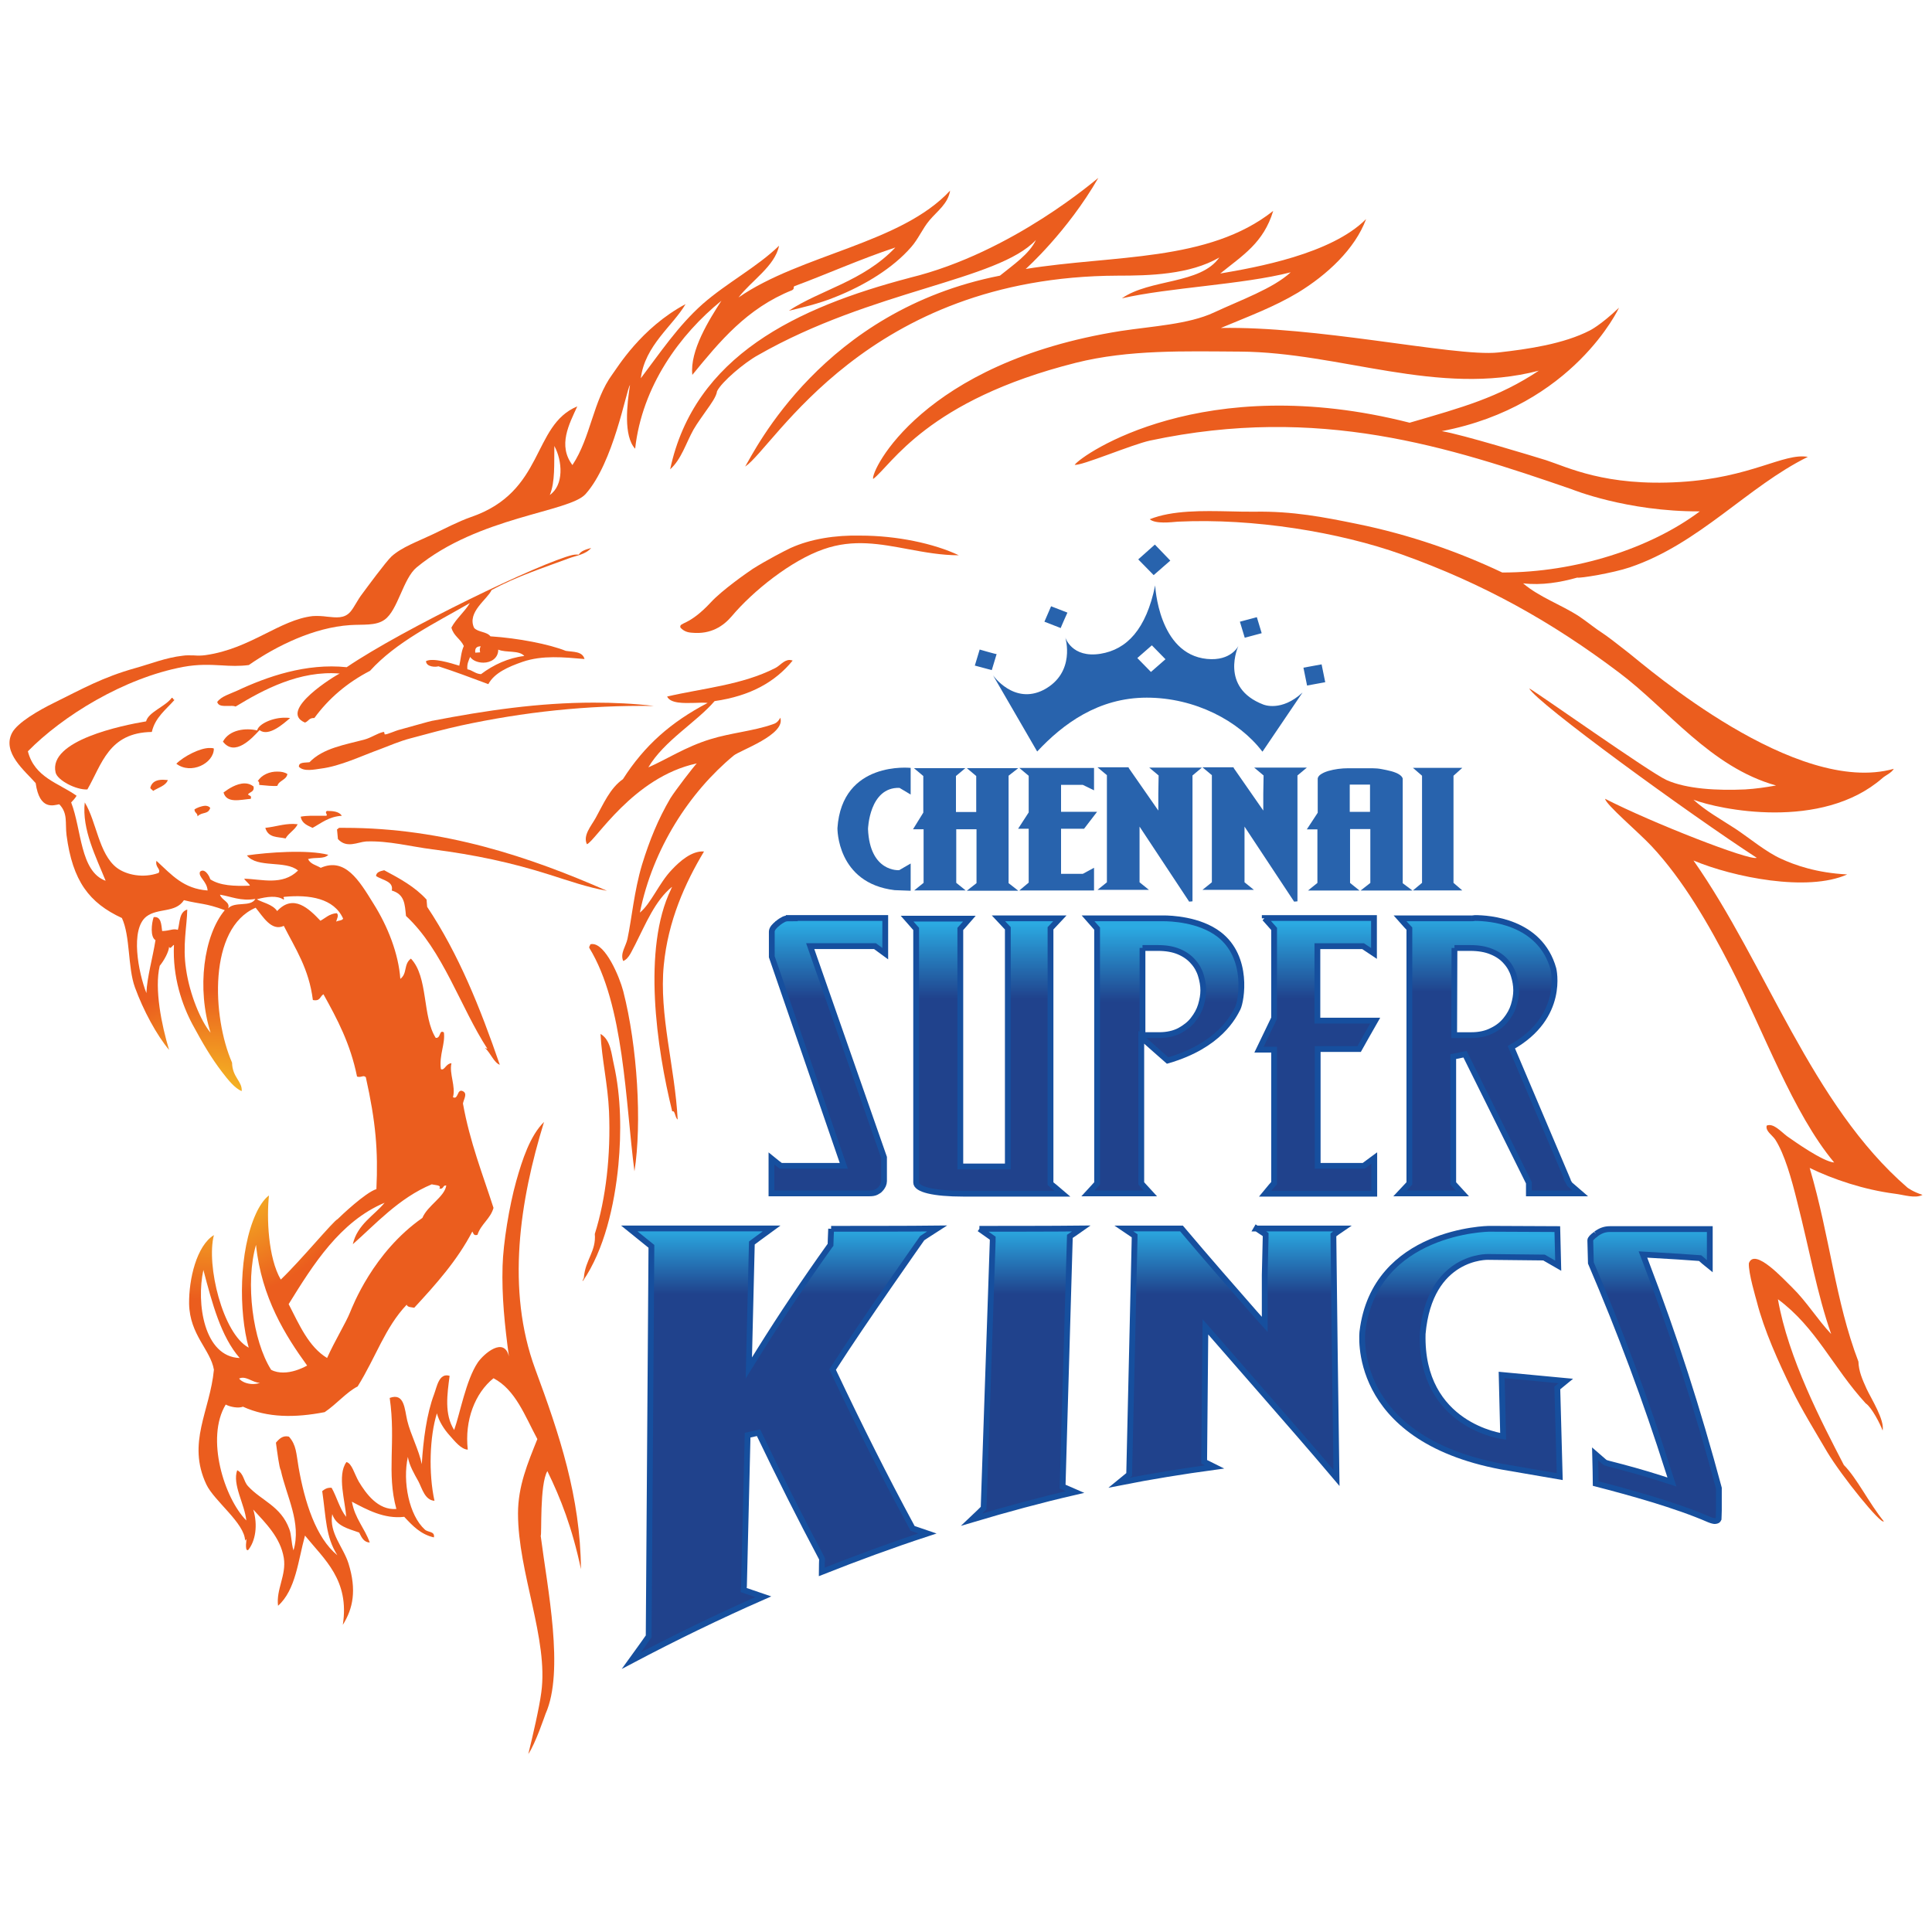
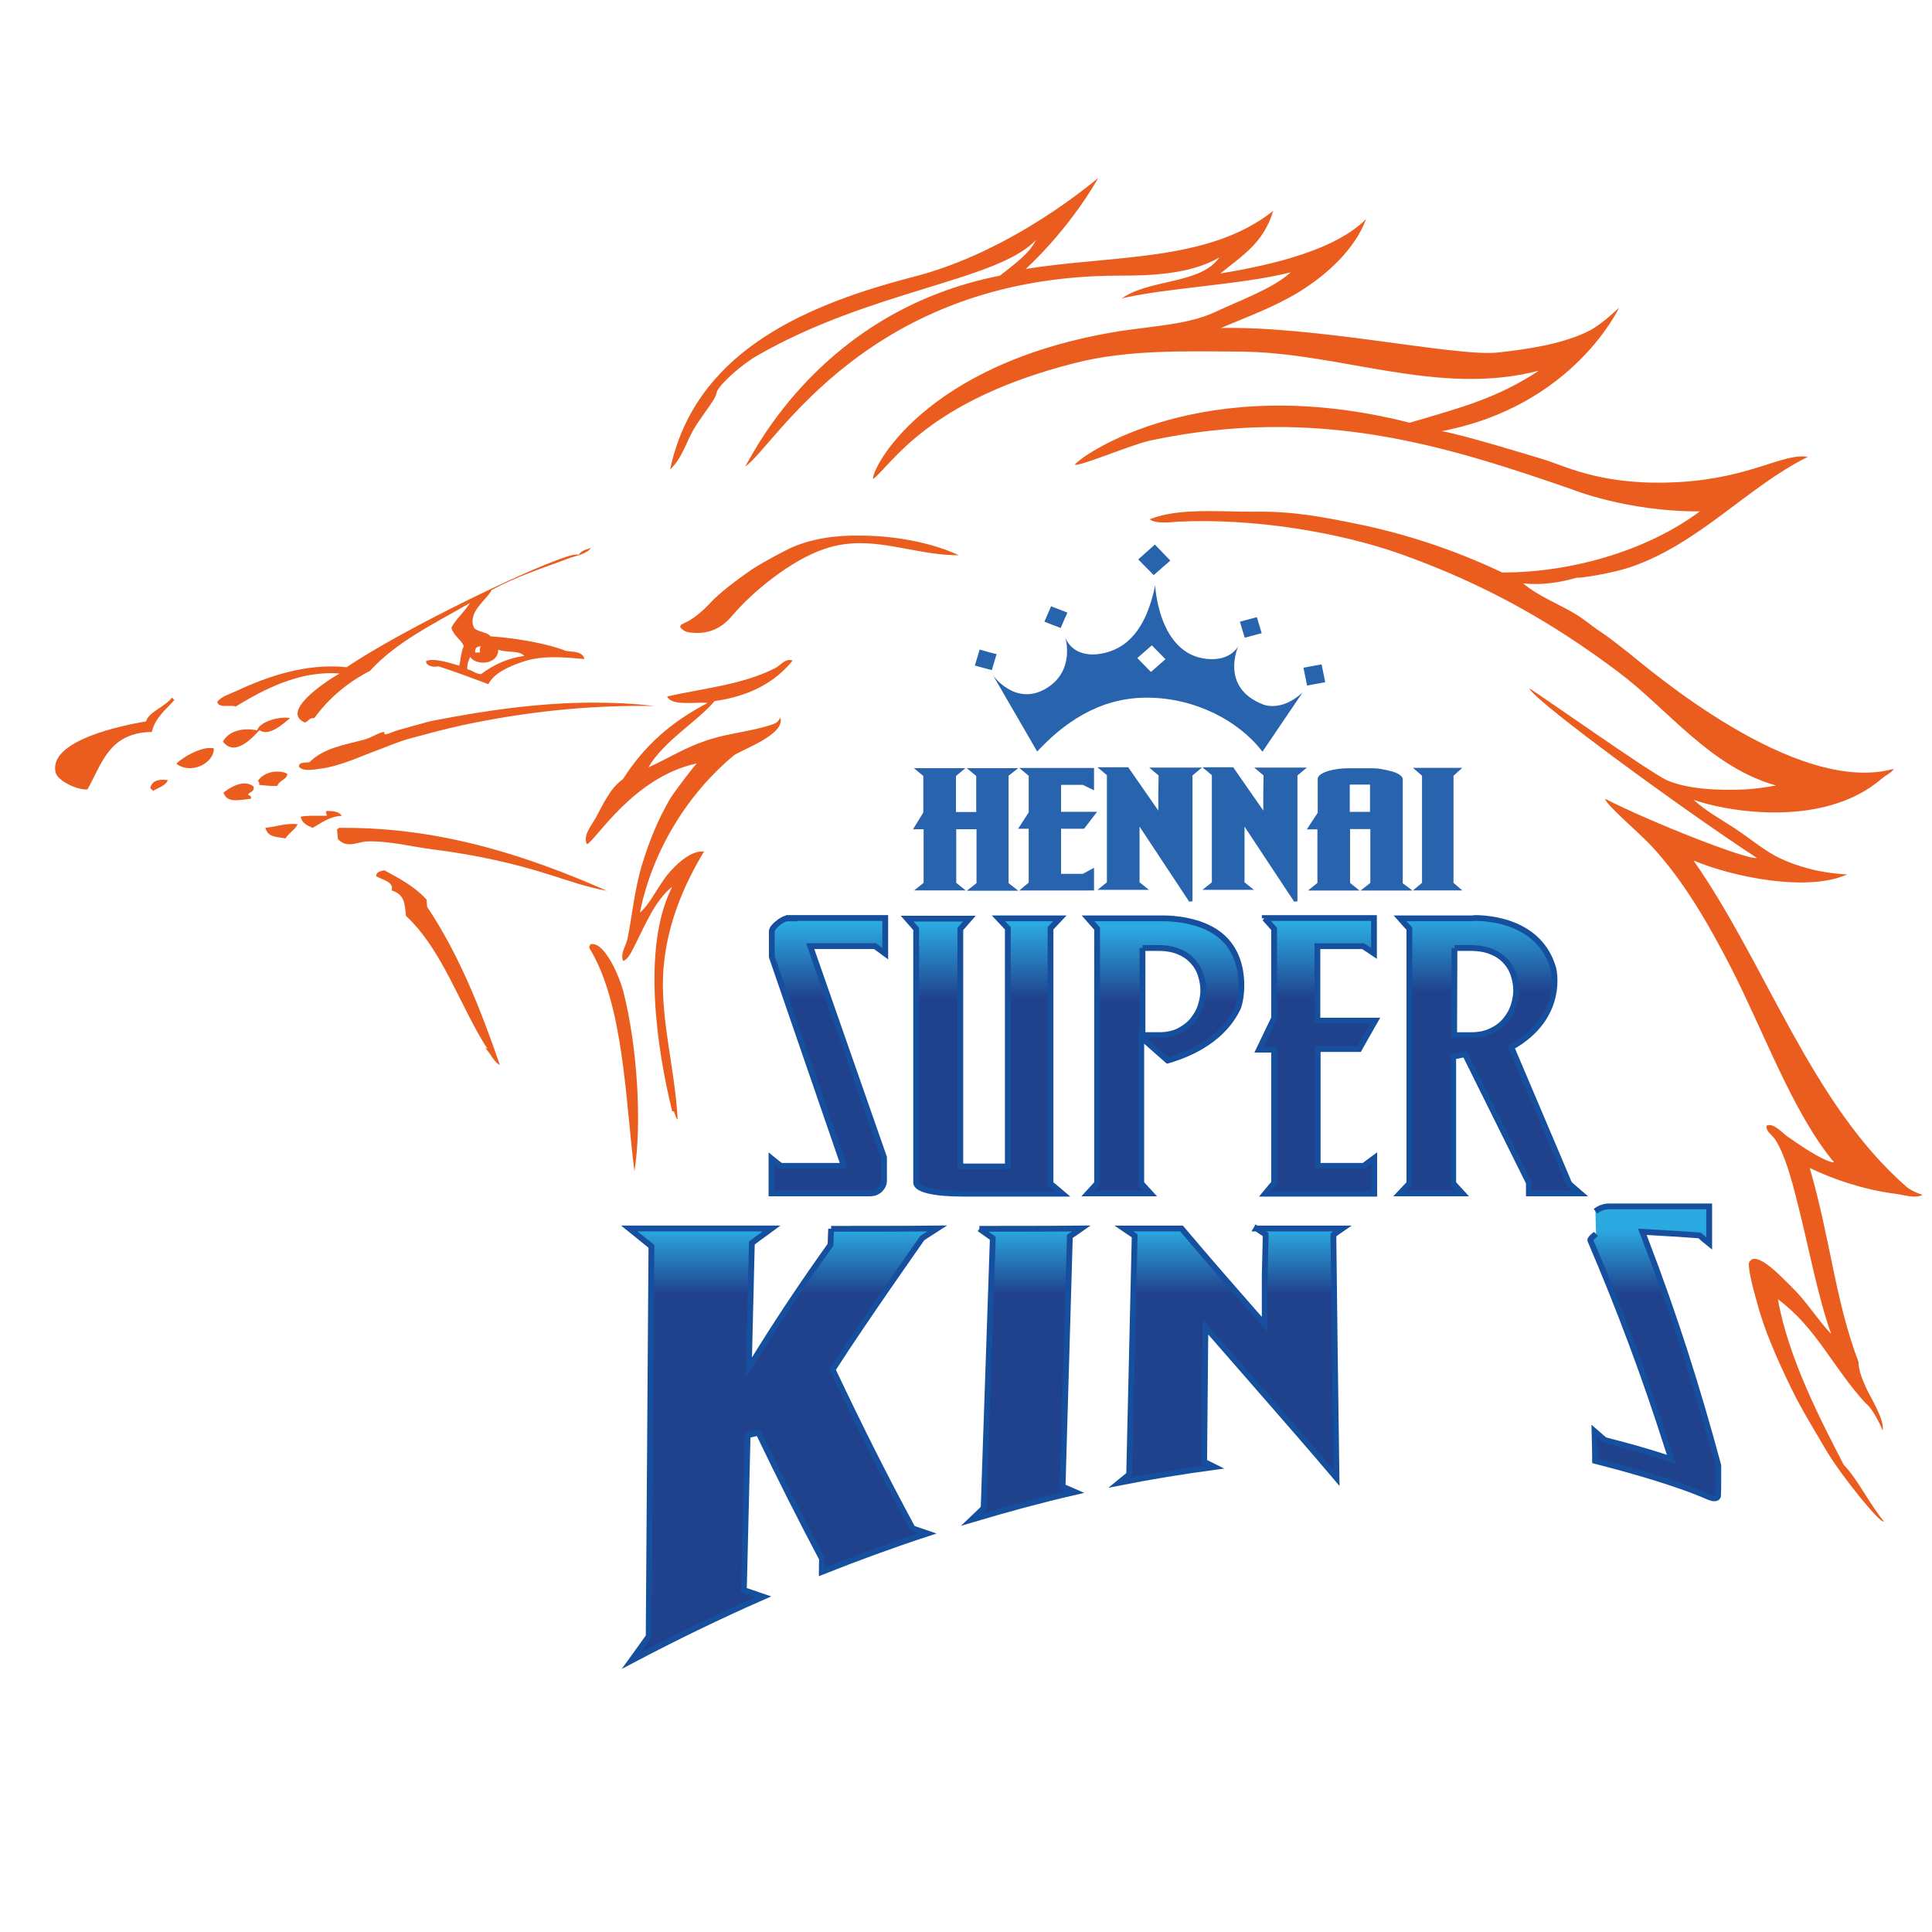
<svg xmlns="http://www.w3.org/2000/svg" xmlns:xlink="http://www.w3.org/1999/xlink" id="a" viewBox="0 0 1000 1000">
  <defs>
    <style>.gm{fill:url(#m);}.gn{fill:url(#aq);}.go{fill:url(#ec);}.go,.gp,.gq,.gr,.gs,.gt,.gu,.gv,.gw,.gx{stroke:#164f9e;stroke-miterlimit:10;stroke-width:3px;}.gp{fill:url(#fm);}.gq{fill:url(#eo);}.gy{fill:url(#de);}.gz{fill:url(#s);}.ha{fill:url(#bi);}.hb{fill:url(#g);}.hc{fill:url(#cg);}.hd{fill:url(#dk);}.he{fill:url(#cm);}.hf{fill:url(#bc);}.gr{fill:url(#ei);}.gs{fill:url(#fs);}.hg{fill:url(#y);}.gt{fill:url(#eu);}.hh{fill:none;}.gu{fill:url(#dw);}.hi{fill:url(#cs);}.hj{fill:url(#cy);}.hk{fill:url(#ae);}.hl{clip-path:url(#fv);}.hm{fill:url(#bu);}.hn{fill:url(#ca);}.gv{fill:url(#fa);}.gw{fill:url(#fg);}.ho{fill:url(#aw);}.hp{fill:#2863ad;}.gx{fill:url(#dq);}.hq{fill:url(#bo);}.hr{fill:url(#ak);}</style>
    <radialGradient id="g" cx="-532.6" cy="1601.38" fx="-532.6" fy="1601.38" r="3.36" gradientTransform="translate(12848.27 38897.19) scale(23.92 -23.92)" gradientUnits="userSpaceOnUse">
      <stop offset="0" stop-color="#faea27" />
      <stop offset="1" stop-color="#eb5d1e" />
    </radialGradient>
    <radialGradient id="m" cx="-532.6" cy="1601.38" fx="-532.6" fy="1601.38" r="3.36" gradientTransform="translate(12848.14 38896.82) scale(23.92 -23.92)" xlink:href="#g" />
    <radialGradient id="s" cx="-532.6" cy="1601.38" fx="-532.6" fy="1601.38" r="3.36" gradientTransform="translate(12845.86 38890.03) scale(23.92 -23.92)" xlink:href="#g" />
    <radialGradient id="y" cx="-532.6" cy="1601.38" fx="-532.6" fy="1601.38" r="3.36" gradientTransform="translate(12846.42 38891.71) scale(23.92 -23.92)" xlink:href="#g" />
    <radialGradient id="ae" cx="-532.6" cy="1601.38" fx="-532.6" fy="1601.38" r="3.36" gradientTransform="translate(12849.55 38901) scale(23.92 -23.92)" xlink:href="#g" />
    <radialGradient id="ak" cx="-532.6" cy="1601.38" fx="-532.6" fy="1601.38" r="3.36" gradientTransform="translate(12850.73 38904.51) scale(23.93 -23.93)" xlink:href="#g" />
    <radialGradient id="aq" cx="-532.6" cy="1601.38" fx="-532.6" fy="1601.38" r="3.36" gradientTransform="translate(12848.09 38896.66) scale(23.92 -23.92)" xlink:href="#g" />
    <radialGradient id="aw" cx="-532.6" cy="1601.38" fx="-532.6" fy="1601.38" r="3.36" gradientTransform="translate(12848.06 38896.58) scale(23.92 -23.92)" xlink:href="#g" />
    <radialGradient id="bc" cx="-532.6" cy="1601.38" fx="-532.6" fy="1601.38" r="3.36" gradientTransform="translate(12848.42 38897.65) scale(23.92 -23.92)" xlink:href="#g" />
    <radialGradient id="bi" cx="-532.6" cy="1601.38" fx="-532.6" fy="1601.38" r="3.36" gradientTransform="translate(12847.18 38893.93) scale(23.92 -23.92)" xlink:href="#g" />
    <radialGradient id="bo" cx="-532.6" cy="1601.39" fx="-532.6" fy="1601.39" r="3.36" gradientTransform="translate(12848.19 38896.88) scale(23.92 -23.92)" xlink:href="#g" />
    <radialGradient id="bu" cx="-532.6" cy="1601.38" fx="-532.6" fy="1601.38" r="3.36" gradientTransform="translate(12848.32 38897.34) scale(23.92 -23.92)" xlink:href="#g" />
    <radialGradient id="ca" cx="-532.6" cy="1601.38" fx="-532.6" fy="1601.38" r="3.36" gradientTransform="translate(12848.34 38897.42) scale(23.92 -23.92)" xlink:href="#g" />
    <radialGradient id="cg" cx="-532.6" cy="1601.38" fx="-532.6" fy="1601.38" r="3.36" gradientTransform="translate(12848.16 38896.89) scale(23.92 -23.92)" xlink:href="#g" />
    <radialGradient id="cm" cx="-531.5" cy="1600.04" fx="-531.5" fy="1600.04" r="3.36" gradientTransform="translate(12240.75 37082) scale(22.81 -22.81)" xlink:href="#g" />
    <radialGradient id="cs" cx="-532.61" cy="1601.38" fx="-532.61" fy="1601.38" r="3.36" gradientTransform="translate(12849.37 38900.52) scale(23.92 -23.92)" xlink:href="#g" />
    <radialGradient id="cy" cx="-532.6" cy="1601.38" fx="-532.6" fy="1601.38" r="3.36" gradientTransform="translate(12848.48 38897.81) scale(23.92 -23.92)" xlink:href="#g" />
    <radialGradient id="de" cx="-532.6" cy="1601.38" fx="-532.6" fy="1601.38" r="3.36" gradientTransform="translate(12847.02 38893.47) scale(23.92 -23.92)" xlink:href="#g" />
    <radialGradient id="dk" cx="-532.6" cy="1601.38" fx="-532.6" fy="1601.38" r="3.36" gradientTransform="translate(12848.2 38896.97) scale(23.92 -23.92)" xlink:href="#g" />
    <linearGradient id="dq" x1="-498.33" y1="1680.29" x2="-494.98" y2="1680.29" gradientTransform="translate(-19083.14 6263.66) rotate(90) scale(11.61 -11.61)" gradientUnits="userSpaceOnUse">
      <stop offset="0" stop-color="#2baae2" />
      <stop offset="1" stop-color="#20428c" />
    </linearGradient>
    <linearGradient id="dw" x1="-498.33" y1="1685.18" x2="-494.98" y2="1685.18" gradientTransform="translate(-19058.94 6263.66) rotate(90) scale(11.61 -11.61)" xlink:href="#dq" />
    <linearGradient id="ec" x1="-497.47" y1="1691.73" x2="-494.11" y2="1691.73" gradientTransform="translate(-18753.89 6170.94) rotate(90) scale(11.44 -11.44)" xlink:href="#dq" />
    <linearGradient id="ei" y1="1695.58" x2="-494.98" y2="1695.58" gradientTransform="translate(-19007.74 6263.66) rotate(90) scale(11.61 -11.61)" xlink:href="#dq" />
    <linearGradient id="eo" x1="-498.34" y1="1700.98" x2="-494.99" y2="1700.98" gradientTransform="translate(-18985.76 6265.25) rotate(90) scale(11.62 -11.62)" xlink:href="#dq" />
    <linearGradient id="eu" x1="-479.9" y1="1686.32" x2="-476.54" y2="1686.32" gradientTransform="translate(-16643.56 5487.73) rotate(90) scale(10.11 -10.11)" xlink:href="#dq" />
    <linearGradient id="fa" x1="-479.9" y1="1695.06" x2="-476.54" y2="1695.06" gradientTransform="translate(-16605.98 5487.72) rotate(90) scale(10.11 -10.11)" xlink:href="#dq" />
    <linearGradient id="fg" x1="-479.89" y1="1702.39" x2="-476.54" y2="1702.39" gradientTransform="translate(-16574.43 5487.67) rotate(90) scale(10.11 -10.11)" xlink:href="#dq" />
    <linearGradient id="fm" x1="-479.9" y1="1717.63" x2="-476.54" y2="1717.63" gradientTransform="translate(-16509.06 5487.68) rotate(90) scale(10.11 -10.11)" xlink:href="#dq" />
    <linearGradient id="fs" x1="-476.18" y1="1714.94" x2="-472.82" y2="1714.94" gradientTransform="translate(-15741.53 5220.5) rotate(90) scale(9.62 -9.62)" xlink:href="#dq" />
    <clipPath id="fv">
      <rect class="hh" x="211.86" y="262.18" width="615.34" height="435.08" />
    </clipPath>
  </defs>
  <g id="b">
    <g id="c">
      <g id="d">
        <g id="e">
          <g id="f">
            <path id="h" class="hb" d="m401.21,345.81c-17.07,8.77-37.9,10.49-55.91,14.72h0c1.72,3.6,8.46,3.45,14.25,3.29h0c2.51-.16,5.01-.16,6.73,0h0c-19.11,10.02-32.73,22.08-43.85,39.47h0c-6.73,4.7-10.18,13-14.1,20.05h0c-2.35,4.23-6.73,9.08-4.54,13.63h0c4.23-1.41,23.81-34.77,56.85-41.82h0c-1.57,1.57-10.96,13.78-13.63,18.01h0c-6.42,10.96-10.81,21.77-14.72,34.46h0c-4.07,13.63-5.32,28.03-7.52,38.37h0c-.78,3.76-3.92,7.52-2.19,11.43h0c3.13-1.25,4.54-5.64,6.26-8.61h0c5.48-10.81,10.18-22.55,18.95-29.76h0c0,.63-.47.78-.47,1.25h0c-14.88,30.54-7.52,82.07.63,114.96h0c1.57-.63,1.25,2.98,2.82,4.23h0c-1.41-27.09-9.71-54.35-7.2-79.87h0c2.19-22.87,10.96-42.44,20.83-58.89h0c-6.26-.47-12.53,5.01-16.76,9.55h0c-6.58,6.89-10.65,17.38-16.44,22.08h0c6.73-33.2,25.68-62.33,48.55-81.28h0c3.13-2.66,27.09-10.81,24.12-19.58h0c-1.25,2.35-2.51,2.98-4.07,3.45h0c-9.87,3.45-21.61,4.39-32.11,7.67h0c-12.84,3.92-22.71,10.49-32.11,14.57h0c8.14-13.78,24.9-23.34,34.3-34.3h0c18.64-2.66,31.48-10.02,40.41-20.99h0c-.63-.16-1.1-.31-1.72-.31h0c-2.98.16-4.85,2.98-7.36,4.23" />
          </g>
        </g>
      </g>
    </g>
    <g id="i">
      <g id="j">
        <g id="k">
          <g id="l">
            <path id="n" class="gm" d="m223.77,373.06c-1.1.16-11.9,3.29-16.6,4.54h0c-2.66.63-6.73,2.66-7.99,2.51h0c-.31,0,0-1.41-.78-1.25h0c-3.29.78-6.26,2.98-9.71,3.92h0c-9.87,2.66-21.46,4.39-28.5,11.75h0c-2.35.31-5.64-.16-5.48,2.35h0c2.51,2.66,7.99,1.41,11.43.94h0c10.02-1.25,20.99-6.58,30.54-10.02h0c4.54-1.72,10.34-4.23,15.82-5.64h0c8.61-2.35,18.01-4.86,25.84-6.58h0c32.58-7.05,65.47-10.65,100.23-10.18h0c-10.65-1.25-20.99-1.72-31.32-1.72h0c-28.35,0-55.91,4.07-83.48,9.4" />
          </g>
        </g>
      </g>
    </g>
    <g id="o">
      <g id="p">
        <g id="q">
          <g id="r">
            <path id="t" class="gz" d="m77.8,407.68c.16.94,1.1.94,1.41,1.72h0c2.66-1.72,6.58-2.66,7.67-5.64h0c-.78,0-1.72-.16-2.51-.16h0c-2.98,0-5.64.78-6.58,4.07" />
          </g>
        </g>
      </g>
    </g>
    <g id="u">
      <g id="v">
        <g id="w">
          <g id="x">
            <path id="z" class="hg" d="m133.4,404.39c.78,0,.78.94.78,1.88h0c3.13.31,7.67.78,9.4.47h0c.78-2.82,4.7-2.98,5.17-6.11h0c-1.41-.94-3.13-1.25-5.01-1.25h0c-4.07-.16-8.46,1.72-10.34,5.01" />
          </g>
        </g>
      </g>
    </g>
    <g id="aa">
      <g id="ab">
        <g id="ac">
          <g id="ad">
            <path id="af" class="hk" d="m115.7,410.18c1.57,5.79,8.61,3.76,14.1,3.29h0c.63-2.04-1.1-1.41-1.41-2.35h0c.94-1.25,3.45-1.25,2.82-4.07h0c-1.41-1.1-2.98-1.57-4.54-1.57h0c-4.23,0-8.46,2.82-10.96,4.7" />
          </g>
        </g>
      </g>
    </g>
    <g id="ag">
      <g id="ah">
        <g id="ai">
          <g id="aj">
-             <path id="al" class="hr" d="m100.67,418.95c0,1.88,1.57,1.72,1.57,3.6h0c2.35-2.51,5.48-.78,6.58-4.39h0c-.63-.78-1.57-1.1-2.66-1.1h0c-2.04.16-4.39,1.1-5.48,1.88" />
-           </g>
+             </g>
        </g>
      </g>
    </g>
    <g id="am">
      <g id="an">
        <g id="ao">
          <g id="ap">
            <path id="ar" class="gn" d="m168.8,422.24h-3.45c-2.82,0-6.42-.16-9.71.47h0c.63,3.6,3.6,4.54,6.11,5.79h0c4.7-2.51,8.3-5.79,15.19-6.26h0c-1.41-2.19-4.54-2.51-7.67-2.51h0c-1.57.78.78,2.19-.47,2.51" />
          </g>
        </g>
      </g>
    </g>
    <g id="as">
      <g id="at">
        <g id="au">
          <g id="av">
            <path id="ax" class="ho" d="m137.32,428.5c1.57,5.32,6.42,4.54,10.49,5.48h0c1.57-2.82,4.86-4.39,6.26-7.36h0c-.78,0-1.57-.16-2.35-.16h0c-5.32,0-8.77,1.41-14.41,2.04" />
          </g>
        </g>
      </g>
    </g>
    <g id="ay">
      <g id="az">
        <g id="ba">
          <g id="bb">
            <path id="bd" class="hf" d="m175.69,428.5c-.63,0-.63.63-1.25.78h0c.16,1.72.31,3.29.47,5.01h0c4.54,5.01,10.18,1.57,14.57,1.25h0c11.59-.47,23.18,2.66,34.3,4.07h0c22.08,2.82,41.03,6.89,60.77,13.16h0c9.87,3.13,19.73,6.58,29.6,8.3h0c-39.62-17.38-84.26-32.58-135.79-32.58h-2.66" />
          </g>
        </g>
      </g>
    </g>
    <g id="be">
      <g id="bf">
        <g id="bg">
          <g id="bh">
            <path id="bj" class="ha" d="m305.52,488.8c0,.78-.78.94-.47,1.88h0c18.01,29.44,18.64,79.56,23.34,115.58h0c3.92-24.75,1.57-64.53-5.79-93.19h0c-2.04-7.83-9.24-24.43-15.97-24.43h0c-.31,0-.63,0-1.1.16" />
          </g>
        </g>
      </g>
    </g>
    <g id="bk">
      <g id="bl">
        <g id="bm">
          <g id="bn">
            <path id="bp" class="hq" d="m470.91,143.78c-58.42,15.35-111.51,40.41-124.04,99.14h0c5.79-5.17,8.14-13.47,12.06-20.52h0c2.19-3.76,4.39-6.58,6.73-10.02h0c2.35-3.29,5.17-7.2,5.48-9.87h0c2.35-4.86,14.25-14.88,21.14-18.64h0c59.04-33.83,124.2-38.53,143.93-59.67h0c-3.45,7.36-11.9,13-18.64,18.48h0c-91.62,18.01-126.86,90.52-131.87,98.82h0c15.19-10.02,62.65-98.35,192.79-98.82h0c16.29,0,37.27-.47,52.62-9.4h0c-9.71,13.94-35.87,10.96-50.43,21.14h0c24.59-5.64,62.33-7.05,87.39-13.47h0c-9.24,8.46-25.69,14.25-39.78,20.83h0c-13.16,6.11-31.79,7.05-48.24,9.55h0c-102.74,16.29-129.52,72.67-128.11,76.59h0c9.55-7.2,27.72-40.72,104.93-60.14h0c27.41-6.89,56.54-5.95,84.89-5.79h0c52,.31,102.58,23.49,154.74,9.87h0c-20.99,13.94-39.47,18.95-66.87,26.94h0c-106.97-27.25-169.61,16.6-173.37,21.77h0c3.13.78,29.6-10.49,39-12.53h0c87.55-18.64,154.74,3.29,218.32,25.22h0s28.35,11.59,66.25,11.43h0c-25.53,19.11-64.06,31.64-102.27,31.64h0c-22.08-10.49-47.61-19.58-75.49-25.22h0c-16.91-3.45-32.89-6.58-52.62-6.26h0c-3.92,0-8.3,0-12.69-.16h0c-14.25-.31-29.91-.63-41.66,4.07h0c2.98,2.51,10.81,1.57,14.57,1.25h0c39.47-1.88,83.63,5.48,115.74,16.91h0c42.6,15.19,77.99,35.08,112.45,61.08h0c25.53,19.11,47.3,49.02,81.44,58.57h0c-5.48.94-10.49,1.72-16.13,2.04h0c-14.1.63-30.07-.16-40.56-4.86h0c-8.46-3.76-67.66-45.73-71.1-47.45h0c3.6,7.36,82.85,65,117.77,87.7h0c-3.45,1.72-54.35-18.17-78.46-30.54h0c.16,2.82,17.54,17.54,23.96,24.43h0c16.44,17.54,29.76,40.72,41.03,62.65h0c17.07,33.2,32.11,75.49,53.56,101.17h0c-5.95-.47-20.83-11.12-24.43-13.63h0c-3.29-2.51-7.05-6.89-10.49-5.48h0c-.78,2.82,2.82,4.86,4.39,7.2h0c4.86,7.52,8.46,20.36,11.43,32.42h0c6.26,24.43,10.18,47.3,17.54,68.28h0c-7.2-7.67-12.69-16.76-20.2-24.12h0c-4.39-4.23-19.42-20.83-22.4-12.53h0c-.31,5.01,3.76,18.48,4.07,19.73h0c3.76,14.88,11.28,31.48,18.17,45.58h0c5.01,10.34,12.37,22.24,18.32,32.42h0c7.52,12.53,27.88,37.74,29.29,35.86h0c-7.67-9.4-13.94-22.4-20.67-29.13h0c-11.43-22.08-28.82-55.29-34.14-85.83h0c19.89,14.72,28.35,35.24,45.42,53.88h0c3.13,2.04,7.67,10.96,8.77,14.1h0c1.1-5.48-5.79-16.29-8.3-21.61h0c-2.19-4.86-4.07-9.08-4.23-14.1h0c-12.06-31.64-14.57-63.9-25.22-100.23h0c12.22,5.95,28.19,11.28,43.85,13.31h0c5.17.63,10.65,2.66,14.57.63h0c-5.01-1.57-7.83-3.76-7.83-3.76h0c-49.8-43.07-72.98-115.43-110.73-169.3h0c20.52,8.61,59.04,16.44,79.56,7.2h0c-15.82-.78-27.25-4.86-34.3-8.14h0c-7.67-3.45-16.29-10.65-23.34-15.35h0c-7.67-5.01-15.66-9.4-21.93-15.19h0c13,5.01,66.25,16.29,97.73-11.12h0c1.72-1.57,4.7-2.66,5.95-4.86h0c-50.74,14.25-127.49-52.31-137.2-59.98h0c-5.95-4.7-11.28-8.77-13-9.87h0c-4.39-2.82-8.3-6.11-12.69-9.08h0c-9.4-6.11-20.52-9.87-28.97-17.07h0c9.71,1.1,19.11-.47,28.03-2.98h0c1.25.47,18.48-2.35,27.25-5.32h0c36.02-12.22,60.92-41.82,92.09-57.16h0c-12.53-2.19-29.29,10.81-66.09,13h0c-38.68,2.35-58.26-7.67-69.38-11.28h0c-6.58-2.04-44.01-13.47-54.03-15.04h0c68.28-13,91.78-63.9,91.78-63.9h0c-9.55,9.08-15.04,11.75-15.04,11.75h0c-13.63,7.05-32.11,9.71-47.45,11.43h0c-11.43,1.25-36.02-2.51-64.21-6.26h0c-26-3.45-54.97-6.89-79.4-6.42h0c14.57-6.11,27.41-10.81,39.94-18.32h0c14.88-9.08,29.44-22.4,35.24-38.06h0c-18.01,18.17-57.16,25.06-75.49,28.19h0c11.59-9.4,22.4-15.82,27.41-32.42h0c-33.52,26.62-82.69,22.71-128.11,30.07h0s21.46-19.11,37.59-47.14h0c-.31,0-44.17,38.68-97.57,51.68" />
          </g>
        </g>
      </g>
    </g>
    <g id="bq">
      <g id="br">
        <g id="bs">
          <g id="bt">
-             <path id="bv" class="hm" d="m382.26,153.96c6.73-8.77,18.79-16.13,20.99-26.78h0c-11.43,11.12-26.94,19.11-39.62,30.23h0c-12.69,11.28-22.08,25.37-31.95,38.37h0c2.19-17.07,16.44-26.94,23.18-38.37h0c-23.18,12.37-35.4,33.05-37.9,36.33h0c-10.02,13.63-11.12,32.58-20.67,46.98h0c-7.67-10.18-1.72-21.14,2.51-30.38h0c-23.65,9.87-16.6,44.17-55.13,57.32h0c-6.26,2.19-13.47,5.95-19.73,8.93h0c-7.52,3.6-15.97,6.58-21.3,11.43h0c-2.98,2.82-13,16.44-15.19,19.42h0c-2.35,2.98-4.07,6.89-6.11,9.24h0c-3.13,3.6-7.36,2.98-12.06,2.51h0c-2.35-.31-4.86-.47-7.36-.31h0c-17.07,1.88-32.26,16.91-55.44,20.2h0c-2.04.31-4.07.31-6.11.16h0c-1.88,0-3.92-.16-5.79.16h0c-8.61.94-17.23,4.39-24.59,6.42h0c-16.76,4.7-27.25,10.65-41.82,17.85h0c-8.3,4.07-19.11,10.34-21.93,15.66h0c-5.32,10.18,6.73,19.73,12.22,26h0c2.04,14.41,9.4,11.43,12.22,10.96h0c4.54,4.7,2.98,9.55,3.76,15.97h0c3.13,23.81,11.75,35.08,28.66,42.91h0c4.39,9.4,2.98,25.53,6.73,35.86h0c4.39,12.06,11.28,24.75,17.7,32.42h0c-3.92-12.84-7.67-31.64-4.86-43.54h0c2.19-2.66,4.7-7.2,4.86-9.87h0c.47,1.1.94.47,1.57-.16h0c.31-.31.63-.78.94-.78h0c-.78,16.6,4.23,31.17,9.71,41.35h0c5.17,9.55,9.55,17.07,15.19,24.43h0c3.13,4.07,6.58,8.46,10.18,9.87h0c.31-5.17-4.86-7.05-5.01-14.72h0c-10.34-23.65-12.37-69.69,12.22-80.19h0c3.76,4.54,8.14,12.37,14.57,9.4h0c5.95,11.75,13,22.08,15.04,38.37h0c3.92.78,3.6-1.88,5.48-2.98h0c7.05,12.69,13.94,25.53,17.38,42.6h0c.94.31,1.72.16,2.35,0h0c.78-.16,1.25-.47,2.19.31h0c5.17,23.18,6.42,38.06,5.48,57.95h0c-5.64,1.72-18.48,13.94-20.05,15.5h0c-2.35,1.1-18.95,21.3-29.44,31.32h0c-6.58-11.28-7.36-32.11-6.11-43.54h0c-2.66,1.88-5.17,5.95-6.73,9.4h0c-8.93,19.42-8.93,50.9-3.76,69.38h0c-13.47-7.2-22.08-42.91-18.01-58.26h0c-8.93,5.48-13,22.71-12.84,35.55h0c.31,16.13,11.12,23.81,12.84,34.14h0c-2.04,21.46-14.1,37.74-3.92,59.36h0c4.07,8.61,19.89,20.05,20.05,29.13h0c.94-1.88.63.16.47,2.04h0c0,1.57,0,3.13,1.1,2.82h0c3.76-4.54,5.17-12.84,2.66-20.99h0c6.26,6.89,14.1,14.41,15.82,25.06h0c1.41,8.93-4.07,16.29-2.98,24.75h0c9.24-8.3,10.34-23.34,13.94-36.33h0c10.02,12.37,23.18,23.02,19.58,46.2h0c5.32-8.46,7.2-18.01,2.98-31.64h0c-2.66-8.61-10.18-15.82-8.46-25.68h0c2.04,6.26,8.3,7.52,13.94,9.55h0c1.25,2.51,2.35,5.01,5.48,5.17h0c-2.66-7.52-7.67-12.37-9.24-21.14h0c7.67,4.07,16.76,9.08,27.09,7.83h0c4.23,4.54,8.46,9.08,15.35,10.65h0c.63-3.29-3.13-2.51-4.7-4.07h0c-8.14-7.36-11.59-24.75-8.77-37.59h0c.78,4.54,3.29,8.77,5.48,12.69h0c1.88,3.6,3.29,9.71,8.3,10.02h0c-3.13-14.1-2.51-33.36,1.25-45.26h0c1.1,4.23,3.76,8.3,6.58,11.43h0c2.66,2.98,5.95,7.2,9.4,7.36h0c-1.72-15.19,3.76-29.29,13.31-36.96h0c11.43,5.95,16.29,19.58,22.71,31.48h0c-5.01,12.53-10.02,24.28-10.02,38.53h0c0,30.54,15.82,65.15,12.06,92.56h0c-1.1,8.3-4.39,22.4-6.73,31.95h0c3.76-5.48,8.61-20.05,8.93-20.83h0c9.87-22.08.94-65-2.51-92.09h0c.63-.63-.63-26.62,3.45-33.52h0c6.89,14.1,12.84,29.29,17.38,50.74h0c-.31-37.43-11.12-69.69-23.65-103.52h0c-15.19-41.19-7.99-87.39,4.54-127.95h0c-7.2,7.05-11.28,19.58-14.41,30.7h0c-3.6,12.84-6.73,32.11-7.05,43.85h0c-.47,15.66,1.1,30.7,3.29,46.83h0c-2.51-10.49-13-1.41-16.13,3.13h0c-6.11,9.08-9.24,26.62-12.22,34.93h0c-5.17-8.14-3.6-18.48-2.35-28.03h0c-5.48-1.72-6.58,5.64-7.99,9.4h0c-3.92,10.34-5.64,23.81-6.42,36.33h0c-1.41-7.2-5.79-15.35-7.52-22.55h0c-1.41-5.95-1.41-14.57-9.08-11.75h0c3.29,22.87-1.72,38.68,3.45,57.48h0c-9.55.78-15.82-8.14-19.42-14.1h0c-2.35-4.07-3.6-9.55-6.42-10.18h0c-5.01,6.73-.47,20.83-.16,28.35h0c-3.29-4.07-4.86-10.34-7.52-15.04h0c-2.51-.16-3.6.78-4.86,1.72h0c2.04,14.1,1.72,23.49,7.83,33.2h0c-11.12-9.08-16.91-27.56-20.05-45.42h0c-1.25-7.2-1.1-11.59-5.01-15.97h0c-3.13-.78-5.01,1.1-6.73,3.13h0c.63,4.54,1.72,13.16,2.51,14.25h0c2.98,13.63,10.81,27.25,6.58,41.5h0c-1.25-4.07-.94-7.99-2.19-11.12h0c-4.39-11.9-14.41-14.57-21.3-22.08h0c-2.51-2.66-2.04-6.42-5.64-8.3h0c-2.66,7.36,3.92,17.7,4.7,26h0c-11.43-11.59-21.14-42.6-10.65-59.98h0c2.35,1.25,6.58,2.04,8.93,1.1h0c12.69,5.79,26.94,5.79,42.29,2.82h0c6.26-4.23,11.28-10.34,17.07-13.31h0c9.55-15.35,14.1-30.38,25.37-42.29h0c.47,1.41,2.51,1.25,3.92,1.57h0c11.28-12.22,22.24-24.43,30.07-39.47h0c.63.94.63,2.35,2.66,1.72h0c1.72-5.48,6.73-8.3,8.3-13.94h0c-5.64-17.54-12.22-33.99-15.82-54.03h0c.47-2.35,2.35-5.01.16-6.26h0c-1.57-.94-2.35.16-2.82,1.41h0c-.63,1.25-1.1,2.35-2.51,1.57h0c1.57-5.48-2.04-12.22-.78-17.54h0c-1.25,0-2.04.78-2.82,1.57h0c-.94,1.1-1.72,2.04-2.66,1.41h0c-.94-7.36,2.35-13,1.57-18.95h0c-1.41-.94-1.72.16-2.19,1.25h0c-.31.78-.78,1.72-2.04,1.57h0c-7.05-11.12-3.76-31.48-12.84-41.03h0c-3.92,2.98-1.72,7.67-5.48,10.49h0c-.94-13-6.42-27.09-13.94-39h0c-7.52-12.22-14.72-23.96-27.25-18.48h0c-2.35-1.41-5.32-1.88-6.58-4.54h0c3.92-1.1,8.3.16,10.49-2.19h0c-10.81-2.82-31.48-1.25-42.13.31h0c5.32,6.73,20.05,2.35,26.47,7.83h0c-8.14,7.99-18.95,4.39-27.88,4.23h0c.63,1.25,3.45,3.29,2.82,3.6h0c-7.99.31-15.35,0-20.36-3.29h0c-.63-2.19-3.13-5.95-5.32-3.92h0c-1.1,2.66,3.6,4.86,3.92,9.71h0c-12.53-.94-18.48-7.99-26.47-15.35h0c-.78,3.45,2.51,4.23,1.1,6.26h0c-7.83,2.82-16.6,1.1-21.61-2.66h0c-9.4-7.2-10.49-23.96-16.6-33.83h0c-1.57,13.94,5.95,28.5,10.81,40.56h0c-13.31-4.86-12.37-26.47-17.85-40.56h0c1.1-1.1,2.04-2.19,2.82-3.45h0c-9.24-6.58-21.77-9.4-25.22-23.02h0c17.85-18.17,49.49-37.9,80.5-43.7h0c7.67-1.41,13.78-1.1,19.73-.78h0c4.7.31,9.24.47,14.1-.16h0c14.72-10.18,33.83-19.42,52.31-20.67h0c6.89-.47,13.47.47,18.01-2.82h0c6.89-4.86,9.55-21.3,16.6-27.09h0c31.95-26.31,78.93-28.5,87.39-37.9h0c14.57-16.29,20.99-53.56,23.02-56.54h0c-1.57,10.02-3.45,26.47,2.66,33.05h0c3.6-32.42,23.18-59.2,44.64-76.59h0c-6.26,9.71-16.44,25.84-15.04,38.37h0c14.1-17.23,28.19-34.46,51.68-43.85h0c1.41-.94.31-1.25,1.1-2.04h0c16.13-5.95,34.3-14.1,52.31-20.05h0c-16.6,17.54-38.84,21.93-55.13,32.73h0c5.48-1.25,15.5-3.6,23.96-7.05h0c15.35-6.11,29.91-15.04,39.31-25.84h0c3.76-4.23,5.95-9.71,9.55-13.94h0c3.92-4.7,9.55-8.46,10.65-15.35h0c-25.37,27.41-77.37,33.05-109.47,55.29m-95.38,76.9c4.23,7.83,5.01,20.2-2.35,25.37h0c2.82-6.73,2.19-16.29,2.35-25.37m-173.06,232.26c5.95.94,10.65,3.45,18.32,2.19h0c-2.51,4.39-10.49,1.1-14.1,4.86h0c1.25-3.29-3.29-4.07-4.23-7.05m33.36,1.1c13-1.25,25.68.78,30.38,11.28h0c-.47,1.1-2.66.94-3.6,1.57h0c.31-1.41,1.57-3.29.31-4.39h0c-3.92.31-5.79,2.51-8.46,3.92h0c-5.95-6.26-13.94-14.1-22.4-5.01h0c-2.35-3.6-8.14-4.54-10.49-6.11h0c5.32-1.41,10.49-2.04,13.78.16h0c.94-.47-.78-1.25.47-1.41m-71.42,10.18c5.95-4.54,15.04-1.72,19.42-8.46h0c8.77,2.19,10.96,1.41,21.14,5.17h0c-10.96,13.16-14.57,40.56-7.36,63.43h0c-5.01-5.95-10.81-19.73-12.69-32.89h0c-1.88-12.22.47-22.24.63-30.85h0c-4.23,1.25-3.76,6.58-4.86,10.49h0c-2.66-.78-3.76.47-8.14.63h0c-.47-3.45-.47-7.67-4.39-7.2h0c-1.1,3.13-1.88,10.34.94,11.9h0c-1.41,9.08-4.39,19.26-4.7,27.41h0c-4.23-10.81-8.46-33.05,0-39.62m147.69,138.6c1.57.47,5.32.31,3.92,2.19h0c1.25.31,1.72-.31,2.04-.78h0c.31-.47.63-.94,1.57-.78h0c-.94,5.95-9.71,10.34-12.37,16.76h0c-25.53,17.85-36.18,45.89-37.43,48.86h0c-2.19,5.48-7.83,14.57-11.9,23.65h0c-9.55-5.79-14.41-17.23-19.89-27.88h0c12.69-20.52,26.62-42.76,49.65-52.47h0c-5.17,6.42-14.1,11.12-16.44,21.46h0c11.43-10.02,23.81-23.96,40.88-31.01m-83.16,96.01c-9.55-15.04-13.47-45.11-7.83-64.68h0c2.82,27.41,15.35,47.14,26.47,62.49h0c-3.76,2.04-8.14,3.6-12.37,3.6h0c-2.04,0-4.23-.31-6.26-1.41m-35.08-51.68c4.54,17.23,9.08,34.46,18.79,45.58h0c-18.48-.63-22.55-28.35-18.79-45.58m18.48,56.23c3.45-1.72,7.05,2.19,10.81,2.19h0c-1.25.47-2.51.63-3.6.63h0c-2.98,0-5.79-1.1-7.2-2.82" />
-           </g>
+             </g>
        </g>
      </g>
    </g>
    <g id="bw">
      <g id="bx">
        <g id="by">
          <g id="bz">
            <path id="cb" class="hn" d="m299.57,287.08s-1.72-.16-3.13.16h0c-16.13,3.76-87.7,38.21-116.99,58.1h0c-20.99-2.19-41.19,4.86-56.85,12.22h0c-3.76,1.72-7.99,2.82-10.18,5.79h0c.63,2.19,2.98,2.04,5.48,2.04h0c1.57,0,2.98-.16,4.07.31h0c14.41-8.77,33.2-18.79,53.88-17.07h0c-1.72.63-32.42,19.26-18.01,25.37h0c1.88-.63,2.04-2.51,4.86-2.35h0c7.36-10.02,16.76-18.17,28.82-24.43h0c13.47-14.88,33.2-24.43,51.68-35.08h0c-2.82,4.7-7.05,7.99-9.55,12.69h0c1.1,4.39,4.7,5.79,6.42,9.55h0c-1.41,2.98-1.57,6.89-2.35,10.18h0c-4.54-1.41-13.78-4.23-17.23-2.35h0c.16,3.13,5.17,3.13,6.42,2.66h0c9.24,2.98,15.66,5.48,25.84,9.24h0c3.13-5.79,10.18-8.93,17.85-11.59h0c10.18-3.45,21.14-2.35,31.95-1.41h0c-1.1-4.07-5.79-3.6-9.71-4.23h0c-8.61-3.45-24.59-6.58-39-7.52h0c-1.88-2.51-6.42-2.04-8.46-4.39h0c-3.76-8.14,6.89-14.72,9.08-19.58h0c13.31-7.2,26.31-11.28,40.09-16.44h0c3.76-1.41,8.46-1.88,11.43-5.32h0c-2.66.78-5.17,1.41-6.42,3.45m-50.74,47.45c-.47.78-.63,1.72-.31,3.13h0c-.78,0-1.72.16-2.51.16h0c-.31-2.19.63-3.29,2.82-3.29h0m9.08,1.72c3.92,1.72,10.81.16,13.47,3.29h0c-8.14.94-15.97,4.54-22.4,9.4h0c-2.98-.16-4.39-2.04-7.05-2.51h0c-.31-2.82.63-4.39,1.41-6.42h0c1.41,2.04,4.23,2.98,6.89,2.98h0c3.76,0,7.67-2.19,7.67-6.73" />
          </g>
        </g>
      </g>
    </g>
    <g id="cc">
      <g id="cd">
        <g id="ce">
          <g id="cf">
            <path id="ch" class="hc" d="m133.09,378.07c-5.79-1.41-14.41-.47-17.7,5.79h0c6.11,7.99,15.04-1.72,18.95-5.95h0c4.7,3.6,12.37-3.29,15.82-6.26h0c-.78-.16-1.72-.16-2.51-.16h0c-6.26-.16-13.78,3.13-14.57,6.58" />
          </g>
        </g>
      </g>
    </g>
    <g id="ci">
      <g id="cj">
        <g id="ck">
          <g id="cl">
-             <path id="cn" class="he" d="m315.23,575.25c.94,22.55-1.57,45.11-7.36,63.43h0c.78,8.93-4.86,13.31-5.64,22.4h0c0,1.1-1.25,2.04-.47,1.88h0c10.96-15.97,16.29-39,18.32-59.98h0c1.57-16.76,1.41-35.24-2.35-52h0c-1.25-5.32-1.57-12.69-6.89-15.82h0c.63,13,3.76,26,4.39,40.09" />
-           </g>
+             </g>
        </g>
      </g>
    </g>
    <g id="co">
      <g id="cp">
        <g id="cq">
          <g id="cr">
            <path id="ct" class="hi" d="m409.2,283.64c-2.98,1.41-12.37,6.26-19.58,10.81h0c-3.29,2.19-15.97,11.12-21.61,17.23h0c-11.75,12.69-16.6,10.18-15.82,13.16h0c1.72,1.88,3.6,2.51,5.95,2.66h0c9.87.94,16.29-3.45,20.67-8.61h0c10.96-13,30.7-28.82,47.45-34.61h0c15.5-5.48,29.6-2.66,44.01,0h0c8.46,1.57,17.07,3.13,26,3.13h0c-12.84-6.11-32.11-10.18-50.9-10.18h0c-13-.31-25.84,1.72-36.18,6.42" />
          </g>
        </g>
      </g>
    </g>
    <g id="cu">
      <g id="cv">
        <g id="cw">
          <g id="cx">
            <path id="cz" class="hj" d="m75.61,373.38c-12.22,2.04-50.74,9.87-46.83,26.47h0c.94,4.07,10.65,9.08,16.44,8.77h0c7.52-13,10.96-29.44,33.36-29.76h0c1.72-7.52,7.36-11.59,11.75-16.6h0c-.78,0-.63-1.1-1.41-1.1h0c-3.29,4.54-12.06,7.36-13.31,12.22" />
          </g>
        </g>
      </g>
    </g>
    <g id="da">
      <g id="db">
        <g id="dc">
          <g id="dd">
            <path id="df" class="gy" d="m91.27,395.3c7.52,5.79,19.42-.16,19.42-7.83h0c-.47-.31-1.25-.31-2.04-.31h0c-4.86-.16-13.47,4.23-17.38,8.14" />
          </g>
        </g>
      </g>
    </g>
    <g id="dg">
      <g id="dh">
        <g id="di">
          <g id="dj">
            <path id="dl" class="hd" d="m194.64,453.41c3.13,2.19,9.24,2.66,8.14,7.52h0c6.73,2.04,6.73,7.05,7.36,13.16h0c19.11,17.7,28.19,47.3,42.13,68.75h0c-.63,0-.78-.47-1.25-.47h0c3.13,2.98,4.54,7.52,7.67,8.77h0c-10.18-29.6-21.3-57.32-37.59-81.75h0c-.16-1.25-.16-2.51-.31-3.76h0c-5.95-6.58-13.94-10.96-21.93-15.19h0c-2.04.47-4.07.94-4.23,2.98" />
          </g>
        </g>
      </g>
    </g>
    <g id="dm">
      <g id="dn">
        <g id="do">
          <g id="dp">
            <path id="dr" class="gx" d="m408.26,475.33c-.94,0-1.88.16-2.51.47h0c-.94.47-2.04,1.1-3.29,2.19h0c-1.41,1.1-2.98,2.66-2.98,4.23h0v13c.31.78,37.27,108.22,37.27,108.22h-32.58s-2.98-2.19-4.86-3.76h0v18.01h50.74c1.41,0,2.51-.16,3.45-.63h0c.94-.47,1.72-.94,2.19-1.57h0c.63-.63,1.1-1.41,1.41-2.04h0c.31-.78.47-1.41.47-2.04h0v-12.37c-.31-.94-38.21-109.32-38.21-109.32h33.52s3.13,2.35,5.32,3.92h0v-18.48h-49.96v.16Zm-5.95,2.66l.16-.16-.16.16Z" />
          </g>
        </g>
      </g>
    </g>
    <g id="ds">
      <g id="dt">
        <g id="du">
          <g id="dv">
            <path id="dx" class="gu" d="m516.79,475.33c2.04,2.19,4.86,5.17,4.86,5.17h0v123.26h-24.59v-122.94s2.82-3.13,4.7-5.32h-32.26c2.04,2.35,4.7,5.32,4.7,5.32h0v131.24c0,3.6,9.08,5.79,24.43,5.79h51.37c-2.51-2.19-6.26-5.17-6.26-5.17h0v-132.18s2.82-2.98,4.86-5.17h-31.79Z" />
          </g>
        </g>
      </g>
    </g>
    <g id="dy">
      <g id="dz">
        <g id="ea">
          <g id="eb">
            <path id="ed" class="go" d="m601.37,475.33h-38.21c2.04,2.35,4.7,5.32,4.7,5.32h0v131.87s-2.66,2.98-4.7,5.17h32.26c-2.04-2.19-4.7-5.17-4.7-5.17h0v-75.65s11.43,10.18,13.63,12.06h0c27.09-7.83,34.3-23.18,36.33-27.09h0c1.88-3.92,5.79-26.31-9.71-38.21h0c-10.18-7.83-25.22-8.3-28.66-8.3h-.94m-10.02,15.35h7.99c4.23,0,7.83.63,10.81,1.88h0c2.98,1.25,5.48,2.98,7.36,5.17h0c1.88,2.04,3.29,4.54,4.07,7.2h0c.78,2.51,1.25,5.17,1.25,7.67h0c0,2.51-.47,5.01-1.25,7.67h0c-.78,2.66-2.19,5.17-3.92,7.36h0c-1.72,2.35-4.23,4.23-7.05,5.79h0c-2.98,1.57-6.58,2.35-10.49,2.35h-8.77v-45.11Z" />
          </g>
        </g>
      </g>
    </g>
    <g id="ee">
      <g id="ef">
        <g id="eg">
          <g id="eh">
            <path id="ej" class="gr" d="m654.62,475.33c2.04,2.35,4.86,5.48,4.86,5.48h0v46.2s-5.32,11.12-7.83,16.29h7.83v69.07s-2.82,3.13-4.7,5.48h56.54v-18.48c-2.35,1.72-5.48,4.07-5.48,4.07h-23.81v-60.45h21.46c1.25-2.19,5.48-9.87,8.3-14.72h-29.91v-38.53h23.65s3.29,2.19,5.64,3.76h0v-18.32h-56.54v.16Z" />
          </g>
        </g>
      </g>
    </g>
    <g id="ek">
      <g id="el">
        <g id="em">
          <g id="en">
            <path id="ep" class="gq" d="m761.9,475.33h-37.27c2.04,2.35,4.86,5.32,4.86,5.32h0v131.87s-2.82,2.98-4.86,5.17h32.26c-2.04-2.19-4.7-5.17-4.7-5.17h0v-65.62l6.11-1.25,33.05,66.56v5.48h26.62c-2.51-2.19-5.48-4.7-5.48-4.7h0l-1.41-2.51.16-.16-28.97-68.28c28.03-15.66,21.77-40.56,21.77-40.56h0c-6.89-24.75-33.67-26.31-40.56-26.31h0c-.94.16-1.57.16-1.57.16m-9.08,15.35h8.14c4.23,0,7.99.63,10.96,1.88h0c3.13,1.25,5.64,2.98,7.52,5.17h0c1.88,2.04,3.29,4.54,4.07,7.2h0c.78,2.51,1.25,5.17,1.25,7.67h0c0,2.51-.47,5.01-1.25,7.67h0c-.78,2.66-2.19,5.17-4.07,7.52h0c-1.88,2.35-4.23,4.23-7.2,5.64h0c-2.98,1.57-6.58,2.35-10.65,2.35h-8.93l.16-45.11h0Z" />
          </g>
        </g>
      </g>
    </g>
    <g id="eq">
      <g id="er">
        <g id="es">
          <g id="et">
            <path id="ev" class="gt" d="m430.19,636.02c-.16,2.98-.31,8.3-.31,8.3h0l-.47.63c-12.53,17.54-24.75,35.71-36.18,54.03h0l-5.64,9.08,1.57-64.68s5.64-4.23,10.18-7.52h-73.61c4.86,3.92,11.43,9.24,11.43,9.24h0v1.41l-1.41,200.47s-4.7,6.73-8.93,12.53h0c22.55-11.9,45.42-23.02,68.28-33.05h0c-4.07-1.41-10.18-3.45-10.18-3.45h0l.16-2.19,1.88-77.99,5.64-1.25c10.96,22.87,21.93,44.64,32.58,64.68h0l.31.63s-.16,3.92-.16,6.73h0c18.17-7.2,36.49-13.94,54.66-19.89h0c-3.29-1.1-7.67-2.66-7.67-2.66h0l-.47-.94c-13.63-25.22-26.78-51.37-40.25-79.87h0l-.63-1.41.94-1.41c14.41-22.55,45.42-66.56,45.42-66.56h0s3.76-2.51,7.67-5.01h0c-11.9.16-50.27.16-54.82.16" />
          </g>
        </g>
      </g>
    </g>
    <g id="ew">
      <g id="ex">
        <g id="ey">
          <g id="ez">
            <path id="fb" class="gv" d="m506.93,636.02c2.66,1.88,6.89,4.86,6.89,4.86h0v1.57l-4.7,138.13s-3.6,3.6-6.11,5.95h0c17.85-5.32,35.71-10.18,53.41-14.25h0c-2.19-.94-6.42-2.82-6.42-2.82h0l.94-32.73,2.82-96.79s3.76-2.51,5.95-4.07h0c-13.16.16-45.89.16-52.78.16" />
          </g>
        </g>
      </g>
    </g>
    <g id="fc">
      <g id="fd">
        <g id="fe">
          <g id="ff">
            <path id="fh" class="gw" d="m650.39,635.86c1.41.94,4.7,3.13,4.7,3.13h0v1.57l-.47,19.42h0v25.53h0l-5.17-5.79c-11.12-12.69-24.28-27.72-37.9-43.85h-29.76c1.88,1.25,5.48,3.76,5.48,3.76h0v1.57l-2.82,122s-3.45,2.82-5.17,4.23h0c16.6-3.29,33.2-5.95,49.33-8.14h0c-1.57-.78-5.32-2.66-5.32-2.66h0v-1.88l.63-67.97,28.97,33.2c12.69,14.57,26,29.76,38.84,44.95h0c-.16-6.58-1.57-125.76-1.57-125.76h0s3.13-2.35,4.54-3.29h-44.32Z" />
          </g>
        </g>
      </g>
    </g>
    <g id="fi">
      <g id="fj">
        <g id="fk">
          <g id="fl">
-             <path id="fn" class="gp" d="m826.11,638.68h0l-.16.16c-1.72,1.25-2.82,2.35-2.82,3.13h0s.31,10.81.31,11.75h0c15.35,35.86,28.5,71.1,40.09,107.59h0l1.88,5.79-5.79-1.88c-8.77-2.82-17.85-5.32-27.09-7.67h0l-1.57-.47h0l-.63-.47-4.7-4.07h0c.16,6.26.31,12.69.31,15.35h0c17.54,4.54,41.5,11.12,58.73,18.64h0c1.57.63,2.51.78,2.98.78h0c.47,0,.94-.16,1.25-.31h0c.31-.16.47-.47.63-.78h0c0-.78.16-2.35.16-4.39h0v-7.05h0v-4.54h0c-10.81-40.25-23.02-78.46-37.59-116.37h0l-1.72-4.54,18.48,1.1,11.12.78.78.63s2.04,1.88,4.23,3.6h0v-19.26h-51.68c-2.66,0-4.86.78-7.2,2.51" />
+             <path id="fn" class="gp" d="m826.11,638.68h0l-.16.16c-1.72,1.25-2.82,2.35-2.82,3.13h0h0c15.35,35.86,28.5,71.1,40.09,107.59h0l1.88,5.79-5.79-1.88c-8.77-2.82-17.85-5.32-27.09-7.67h0l-1.57-.47h0l-.63-.47-4.7-4.07h0c.16,6.26.31,12.69.31,15.35h0c17.54,4.54,41.5,11.12,58.73,18.64h0c1.57.63,2.51.78,2.98.78h0c.47,0,.94-.16,1.25-.31h0c.31-.16.47-.47.63-.78h0c0-.78.16-2.35.16-4.39h0v-7.05h0v-4.54h0c-10.81-40.25-23.02-78.46-37.59-116.37h0l-1.72-4.54,18.48,1.1,11.12.78.78.63s2.04,1.88,4.23,3.6h0v-19.26h-51.68c-2.66,0-4.86.78-7.2,2.51" />
          </g>
        </g>
      </g>
    </g>
    <g id="fo">
      <g id="fp">
        <g id="fq">
          <g id="fr">
-             <path id="ft" class="gs" d="m770.67,636.02s-59.04.78-65.47,53.09h0s-7.05,55.13,72.04,70.01h0l30.07,5.17-1.25-45.89,4.39-3.6-33.2-3.13.78,31.79s-42.91-5.32-41.66-53.09h0c3.6-40.72,33.83-39.78,33.83-39.78h0l28.97.31,7.36,4.23-.47-18.95-35.4-.16h0Z" />
-           </g>
+             </g>
        </g>
      </g>
    </g>
    <g id="fu">
      <g class="hl">
        <g id="fw">
          <g id="fx">
            <path id="fy" class="hp" d="m605.75,290.17l-7.99-8.3-8.61,7.67,7.99,8.14,8.61-7.52Zm-10.02,57.63l-7.05-7.2,7.52-6.58,7.05,7.2s-7.52,6.58-7.52,6.58Zm58.26,16.91c-23.02-8.77-13-30.38-13-30.38,0,0-3.76,7.99-16.29,6.73-25.22-2.51-26.78-38.06-26.78-38.06-4.7,22.87-14.72,33.2-28.35,35.4-14.88,2.35-18.17-8.46-18.17-8.46,0,0,5.64,18.17-11.12,27.09-15.5,7.99-26.31-7.52-26.31-7.52l22.87,39.47c13.31-14.25,31.64-27.88,56.69-27.88s47.77,12.06,59.83,27.88h.16l20.67-30.54c-10.96,10.18-20.2,6.26-20.2,6.26m-.94-36.96l-2.51-8.3-8.77,2.35,2.51,8.3,8.77-2.35Zm31.01,16.13l-9.4,1.72,1.88,9.24,9.4-1.72-1.88-9.24Zm-131.56-26.78l-8.46-3.29-3.45,7.99,8.46,3.29c-.16,0,3.45-7.99,3.45-7.99Zm-45.42,19.11l-2.51,8.3,8.77,2.35,2.51-8.3c-.16.16-8.77-2.35-8.77-2.35Z" />
          </g>
          <g id="fz">
            <path id="ga" class="hp" d="m477.9,420.61v-18.95l-4.86-4.07h26.62l-4.86,4.07v18.64h10.49v-18.64l-4.86-4.07h26.62l-5.01,3.92v55.6l5.01,3.92h-26.62l5.01-3.92v-27.88h-10.49v27.72l4.86,3.92h-26.62l4.86-3.92v-27.72h-5.48l5.32-8.61Z" />
          </g>
          <g id="gb">
            <path id="gc" class="hp" d="m549.2,428.95v23.34h11.28l5.79-3.13v11.75h-38.68l4.86-4.07v-27.88h-5.48l5.48-8.46v-18.95l-4.86-4.07h38.68v11.59l-5.79-2.82h-11.28v13.94h18.64l-6.73,8.77s-11.9,0-11.9,0Z" />
          </g>
          <g id="gd">
            <path id="ge" class="hp" d="m584.19,397.46l15.35,22.08v-8.61l.16-9.55-4.86-4.07h27.25l-4.86,4.07v65.15l-1.72.16-25.68-38.84v28.82l4.86,3.92h-26.62l4.86-3.92v-55.44l-4.86-4.07h16.13v.31Z" />
          </g>
          <g id="gf">
            <path id="gg" class="hp" d="m638.52,397.46l15.35,22.08v-8.61l.16-9.55-4.86-4.07h27.25l-4.86,4.07v65.15l-1.72.16-25.68-38.84v28.82l4.86,3.92h-26.62l4.86-3.92v-55.44l-4.86-4.07h16.13v.31Z" />
          </g>
          <path id="gh" class="hp" d="m698.63,420.2h10.49v-14.1h-10.49v14.1Zm5.64,40.72l5.01-3.92v-27.88h-10.49v27.88l4.86,3.92h-26.62l4.86-3.92v-27.72h-5.48l5.64-8.61v-17.7c.16-1.41,1.88-2.82,5.48-3.92,3.29-.94,6.73-1.41,10.49-1.41h12.22c1.72,0,3.45.16,5.01.47,1.57.31,3.29.63,5.01,1.1,3.29.94,5.32,2.19,5.79,3.76v54.19l5.01,3.76h-26.78Z" />
          <g id="gi">
            <path id="gj" class="hp" d="m731.34,460.88l4.7-3.92v-55.44l-4.7-4.07h25.53l-4.54,4.07v55.44l4.54,3.92h-25.53Z" />
          </g>
          <g id="gk">
-             <path id="gl" class="hp" d="m471.36,411.24v-13.78s-35.55-3.92-37.9,31.17c0,0-.47,28.5,29.6,32.11l8.3.31v-14.1l-5.95,3.45s-15.19,1.25-16.13-21.3c0,0,.63-21.77,16.29-21.3l5.79,3.45Z" />
-           </g>
+             </g>
        </g>
      </g>
    </g>
  </g>
</svg>